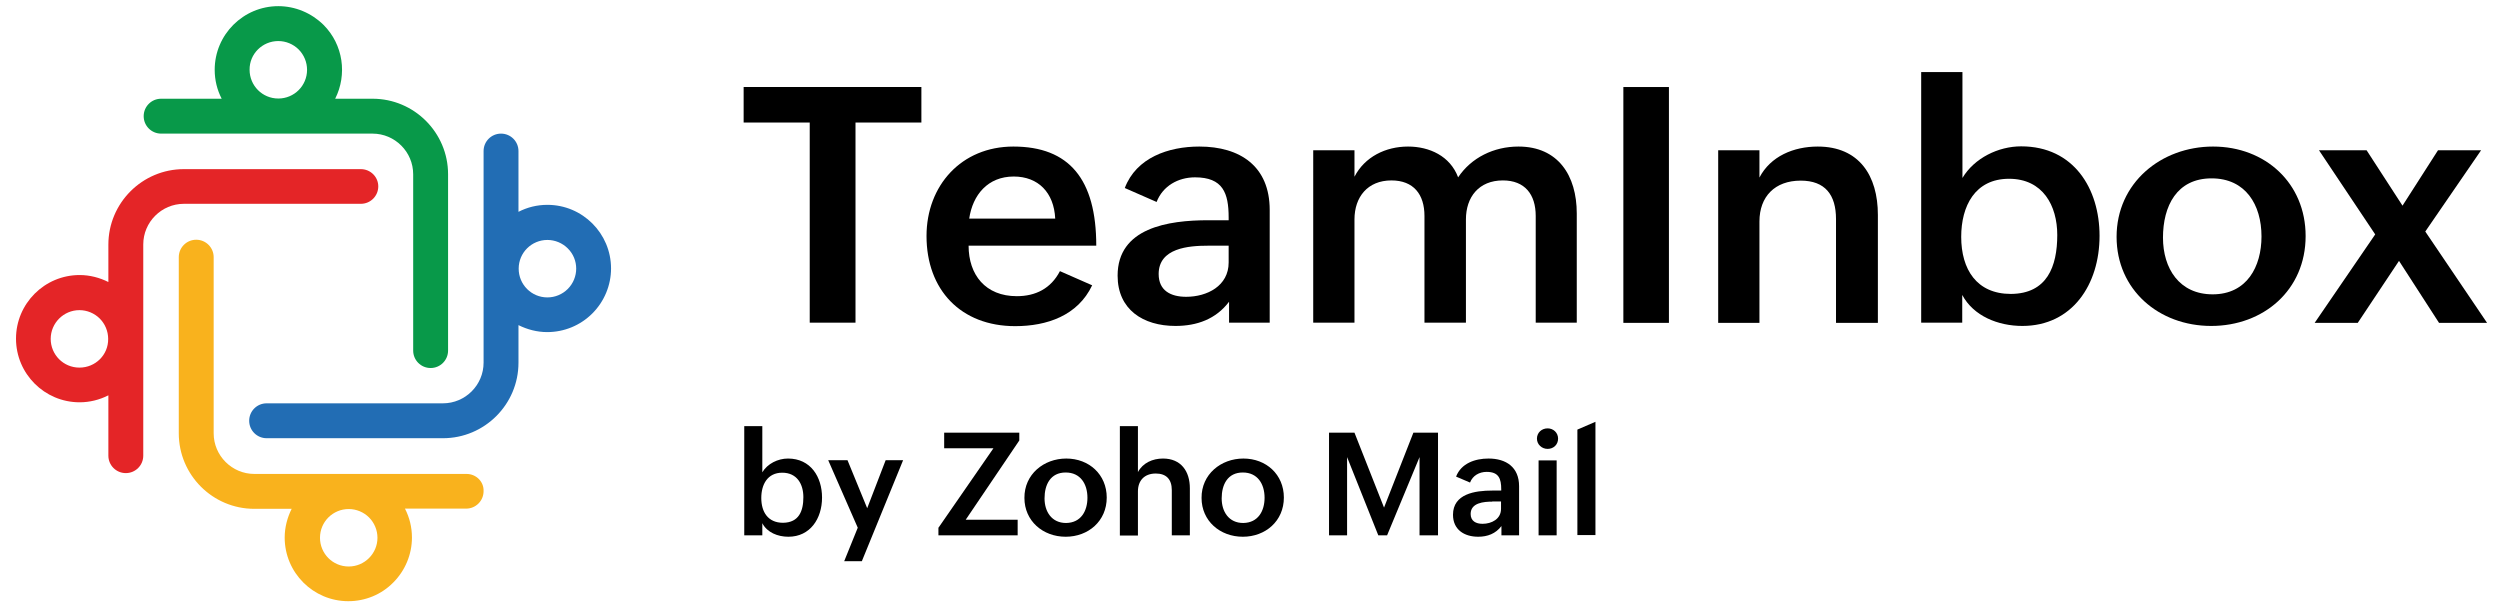
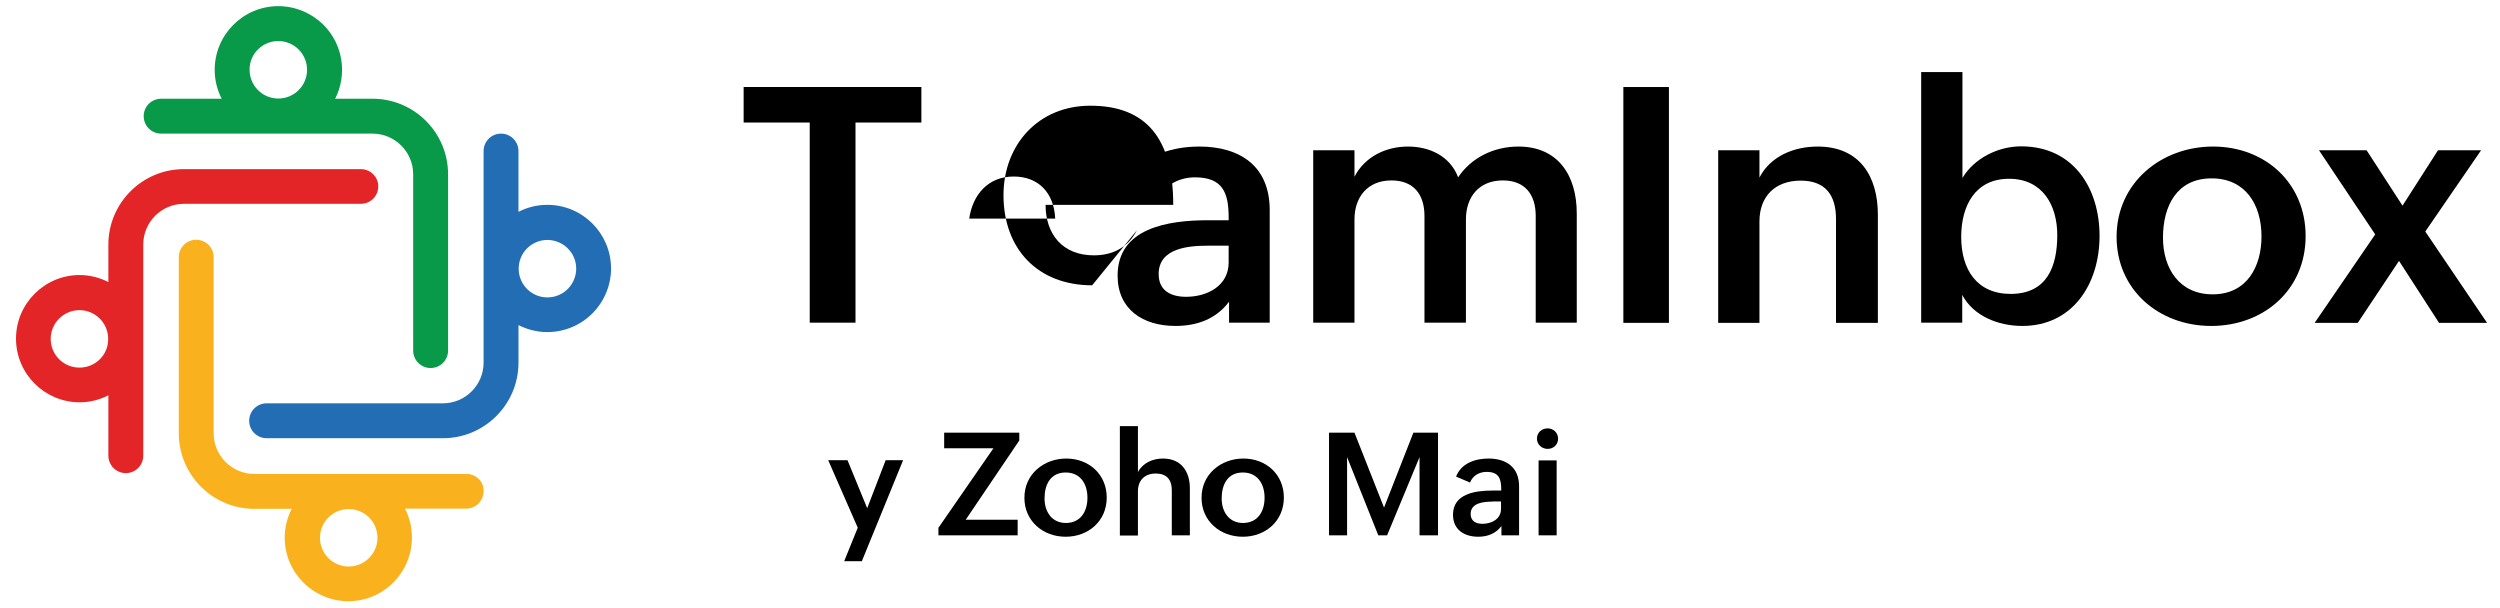
<svg xmlns="http://www.w3.org/2000/svg" version="1.1" x="0px" y="0px" viewBox="0 0 1218 296" style="enable-background:new 0 0 1218 296;" xml:space="preserve">
  <style type="text/css">
	.st0{fill:#089949;enable-background:new    ;}
	.st1{fill:#F9B21D;enable-background:new    ;}
	.st2{fill:#226DB4;enable-background:new    ;}
	.st3{fill:#E42527;enable-background:new    ;}
</style>
  <g id="Layer_1">
    <g>
      <g>
        <path d="M394.5,59.7h-32.2V42.4h86.6v17.3h-32.1v97.5h-22.3V59.7z" />
-         <path d="M532.1,139c-7,14.8-22.1,19.9-37.5,19.9c-26.5,0-43.2-17.7-43.2-43.9c0-24.6,17-43.6,42.3-43.6     c27.2,0,40.4,15.9,40.4,48.3h-62.2c0,14.2,8.2,24.6,23.5,24.6c9.1,0,16.6-3.7,21-12.2L532.1,139z M514.1,106.5     c-0.6-12.7-8.3-20.5-20.2-20.5c-12.6,0-20,8.9-21.7,20.5H514.1z" />
+         <path d="M532.1,139c-26.5,0-43.2-17.7-43.2-43.9c0-24.6,17-43.6,42.3-43.6     c27.2,0,40.4,15.9,40.4,48.3h-62.2c0,14.2,8.2,24.6,23.5,24.6c9.1,0,16.6-3.7,21-12.2L532.1,139z M514.1,106.5     c-0.6-12.7-8.3-20.5-20.2-20.5c-12.6,0-20,8.9-21.7,20.5H514.1z" />
        <path d="M598.8,147c-6.4,8.5-15.7,11.8-26.1,11.8c-15.8,0-28.2-8-28.2-24.5c0-23.3,24.6-27,44.2-27h9.9V106     c0-12-2.8-19.6-16.4-19.6c-8.2,0-15.7,4.2-18.7,12L548,91.6c5.6-14.8,21.3-20.2,36.3-20.2c19.9,0,34.3,9.6,34.3,30.9v54.9h-19.8     V147z M588.5,119.7c-9.3,0-24,1.1-24,13.8c0,8.1,5.9,11.1,13.4,11.1c10.2,0,20.7-5.3,20.7-16.7v-8.2H588.5z" />
        <path d="M639.8,73.2h20.1v12.9c5-9.7,15.2-14.7,26.1-14.7c10.4,0,20.5,4.6,24.4,15c6.4-9.6,17.4-15,29.4-15     c19.3,0,28.4,14.1,28.4,32.6v53.2h-20v-52c0-10.5-5.3-17.3-16-17.3c-11.7,0-18,8.1-18,19v50.3H694v-52c0-10.5-5.3-17.3-16.1-17.3     c-11.6,0-18,8.1-18,19v50.3h-20.1V73.2z" />
        <path d="M790.9,42.4h22.2v114.9h-22.2V42.4z" />
        <path d="M837.1,73.2h20.1v13.3c5.4-10.4,16.7-15.1,28.4-15.1c20.2,0,29.3,14.2,29.3,33.3v52.6h-20.4v-50.6     c0-11.8-5.3-18.7-17.2-18.7c-12.6,0-20.1,7.8-20.1,19.9v49.4h-20.1V73.2z" />
        <path d="M936,35.1h20.1v51.6c5.8-9.7,17.5-15.4,28.6-15.4c25.6,0,38.2,20.6,38.2,43.6c0,23.7-13.3,43.9-37.6,43.9     c-11.8,0-23.8-4.8-29.3-15.1v13.5H936V35.1z M1002.3,114.5c0-14.3-7-27.4-23.5-27.4c-16.6,0-23.3,13.3-23.3,28.3     c0,15.8,7.5,27.8,24.2,27.8C997.3,143.1,1002.3,129.9,1002.3,114.5z" />
        <path d="M1078.2,71.4c25.5,0,45.1,17.9,45.1,43.6c0,26.4-20.6,43.8-46,43.8c-25.6,0-46.1-17.7-46.1-43.4     C1031.2,89.1,1052.9,71.4,1078.2,71.4z M1101.8,115.2c0-15.5-7.8-28.3-24.3-28.3c-17,0-23.7,13.5-23.7,28.9     c0,14.9,7.9,27.6,24.2,27.6C1094.7,143.4,1101.8,129.9,1101.8,115.2z" />
        <path d="M1157.2,114.2l-27.4-41h23.2l17.5,27l17.3-27h21l-27.2,39.6l30.1,44.5h-23.4l-19.5-30.2l-20.1,30.2h-21L1157.2,114.2z" />
      </g>
      <g>
-         <path d="M362.6,207.6h8.8v22.5c2.5-4.2,7.6-6.7,12.5-6.7c11.1,0,16.6,9,16.6,19c0,10.3-5.8,19.1-16.4,19.1     c-5.2,0-10.4-2.1-12.7-6.6v5.9h-8.8V207.6z M391.4,242.2c0-6.2-3-11.9-10.3-11.9c-7.2,0-10.2,5.8-10.2,12.3     c0,6.9,3.3,12.1,10.6,12.1C389.3,254.6,391.4,248.9,391.4,242.2z" />
        <path d="M417.9,257.1l-14.4-32.9h9.4l9.6,23.4l9-23.4h8.5l-20.1,49.2h-8.6L417.9,257.1z" />
        <path d="M457.3,257l26.7-38.6h-24v-7.6h36.6v3.8l-26.1,38.6h25.3v7.6h-38.6V257z" />
        <path d="M519.5,223.4c11.1,0,19.7,7.8,19.7,19c0,11.5-9,19.1-20,19.1c-11.1,0-20.1-7.7-20.1-18.9     C499,231.1,508.5,223.4,519.5,223.4z M529.8,242.5c0-6.7-3.4-12.3-10.6-12.3c-7.4,0-10.3,5.9-10.3,12.6c0,6.5,3.5,12,10.5,12     C526.7,254.7,529.8,248.9,529.8,242.5z" />
        <path d="M545.6,207.6h8.8V230c2.4-4.5,7.2-6.6,12.2-6.6c8.8,0,13.1,6.2,13.1,14.5v22.9h-8.8v-22c0-5.3-2.7-8.1-7.8-8.1     c-5.6,0-8.7,3.5-8.7,8.7v21.5h-8.8V207.6z" />
        <path d="M605.8,223.4c11.1,0,19.7,7.8,19.7,19c0,11.5-9,19.1-20,19.1c-11.1,0-20.1-7.7-20.1-18.9     C585.3,231.1,594.8,223.4,605.8,223.4z M616.1,242.5c0-6.7-3.4-12.3-10.6-12.3c-7.4,0-10.3,5.9-10.3,12.6c0,6.5,3.5,12,10.5,12     C613,254.7,616.1,248.9,616.1,242.5z" />
        <path d="M647.6,210.8h12.3l14.4,36.5l14.3-36.5h12v50h-9v-38.1l-15.8,38.1h-4.3l-15.2-38.1v38.1h-8.8V210.8z" />
        <path d="M731.5,256.3c-2.8,3.7-6.8,5.2-11.3,5.2c-6.9,0-12.3-3.5-12.3-10.7c0-10.2,10.7-11.8,19.2-11.8h4.3v-0.6     c0-5.2-1.2-8.5-7.1-8.5c-3.6,0-6.8,1.8-8.1,5.2l-6.8-2.9c2.5-6.5,9.3-8.8,15.8-8.8c8.6,0,14.9,4.2,14.9,13.5v23.9h-8.6V256.3z      M727,244.4c-4,0-10.5,0.5-10.5,6c0,3.5,2.6,4.8,5.8,4.8c4.4,0,9-2.3,9-7.3v-3.6H727z" />
        <path d="M754,208.7c2.8,0,5.1,2.1,5.1,5c0,2.9-2.2,5-5.1,5c-2.8,0-5.2-2.1-5.2-5C748.8,210.8,751.1,208.7,754,208.7z      M749.6,224.3h8.8v36.5h-8.8V224.3z" />
-         <path d="M768.5,209.3l8.8-3.8v55.2h-8.8V209.3z" />
      </g>
    </g>
    <g>
      <path class="st0" d="M181.5,48.1h-18.2c5.9-11.7,4-26.3-5.7-36C151.7,6.3,143.8,3,135.6,3c-17.1,0-31,13.9-31,31    c0,5.1,1.2,9.8,3.4,14.1H78.5c-4.7,0-8.5,3.8-8.5,8.5s3.8,8.5,8.5,8.5h103c10.9,0,19.8,8.9,19.8,19.8v85.9c0,4.7,3.8,8.5,8.5,8.5    c4.7,0,8.5-3.8,8.5-8.5V84.9C218.3,64.6,201.8,48.1,181.5,48.1z M135.6,20c3.7,0,7.3,1.5,9.9,4.1c2.6,2.6,4.1,6.2,4.1,9.9    c0,7.8-6.3,14-14,14c-7.8,0-14-6.3-14-14C121.5,26.3,127.8,20,135.6,20z" />
      <path class="st1" d="M227.3,230.9H123.9c-10.9,0-19.8-8.9-19.8-19.8v-85.8c0-4.7-3.8-8.5-8.5-8.5s-8.5,3.8-8.5,8.5v85.8    c0,20.3,16.5,36.8,36.8,36.8h18.2c-2.1,4.2-3.4,9-3.4,14c0,17.1,13.9,31,31,31c8.2,0,16.1-3.2,21.9-9.1c5.8-5.8,9.1-13.7,9.1-21.9    c0-5.1-1.2-9.8-3.4-14.1h29.8c4.7,0,8.5-3.8,8.5-8.5C235.8,234.7,232,230.9,227.3,230.9z M169.9,276c-7.8,0-14-6.3-14-14    c0-7.8,6.3-14,14-14c3.7,0,7.3,1.5,9.9,4.1c2.6,2.6,4.1,6.2,4.1,9.9C183.9,269.7,177.6,276,169.9,276z" />
      <path class="st2" d="M266.7,99.8c-5.1,0-9.8,1.2-14.1,3.4V73.6c0-4.7-3.8-8.5-8.5-8.5s-8.5,3.8-8.5,8.5v103.1    c0,10.9-8.9,19.8-19.8,19.8h-85.9c-4.7,0-8.5,3.8-8.5,8.5s3.8,8.5,8.5,8.5h85.9c20.3,0,36.8-16.5,36.8-36.8v-18.3    c4.2,2.1,9,3.4,14,3.4c8.2,0,16.1-3.2,22-9.1c5.8-5.8,9.1-13.7,9.1-21.9C297.7,113.7,283.8,99.8,266.7,99.8z M276.6,140.8    c-2.6,2.6-6.2,4.1-9.9,4.1c-7.8,0-14-6.3-14-14c0-7.8,6.3-14,14-14c3.7,0,7.3,1.5,9.9,4.1C282.1,126.4,282.1,135.3,276.6,140.8z" />
      <path class="st3" d="M175.8,82.4H89.6c-20.3,0-36.8,16.5-36.8,36.8v18.2c-4.2-2.1-9-3.4-14-3.4c-17.1,0-31,13.9-31,31    c0,17.1,13.9,31,31,31c4.9,0,9.7-1.2,14-3.4v29.4c0,4.7,3.8,8.5,8.5,8.5c4.7,0,8.5-3.8,8.5-8.5v-57c0,0,0,0,0,0c0,0,0,0,0,0v-45.9    c0-10.9,8.9-19.8,19.8-19.8h86.2c4.7,0,8.5-3.8,8.5-8.5C184.3,86.2,180.5,82.4,175.8,82.4z M38.7,179.1c-7.8,0-14-6.3-14-14    s6.3-14,14-14v0c3.7,0,7.3,1.5,9.9,4.1c2.6,2.6,4.1,6.2,4.1,9.9v0C52.8,172.9,46.5,179.1,38.7,179.1z" />
    </g>
  </g>
  <g id="Layer_2">
</g>
</svg>